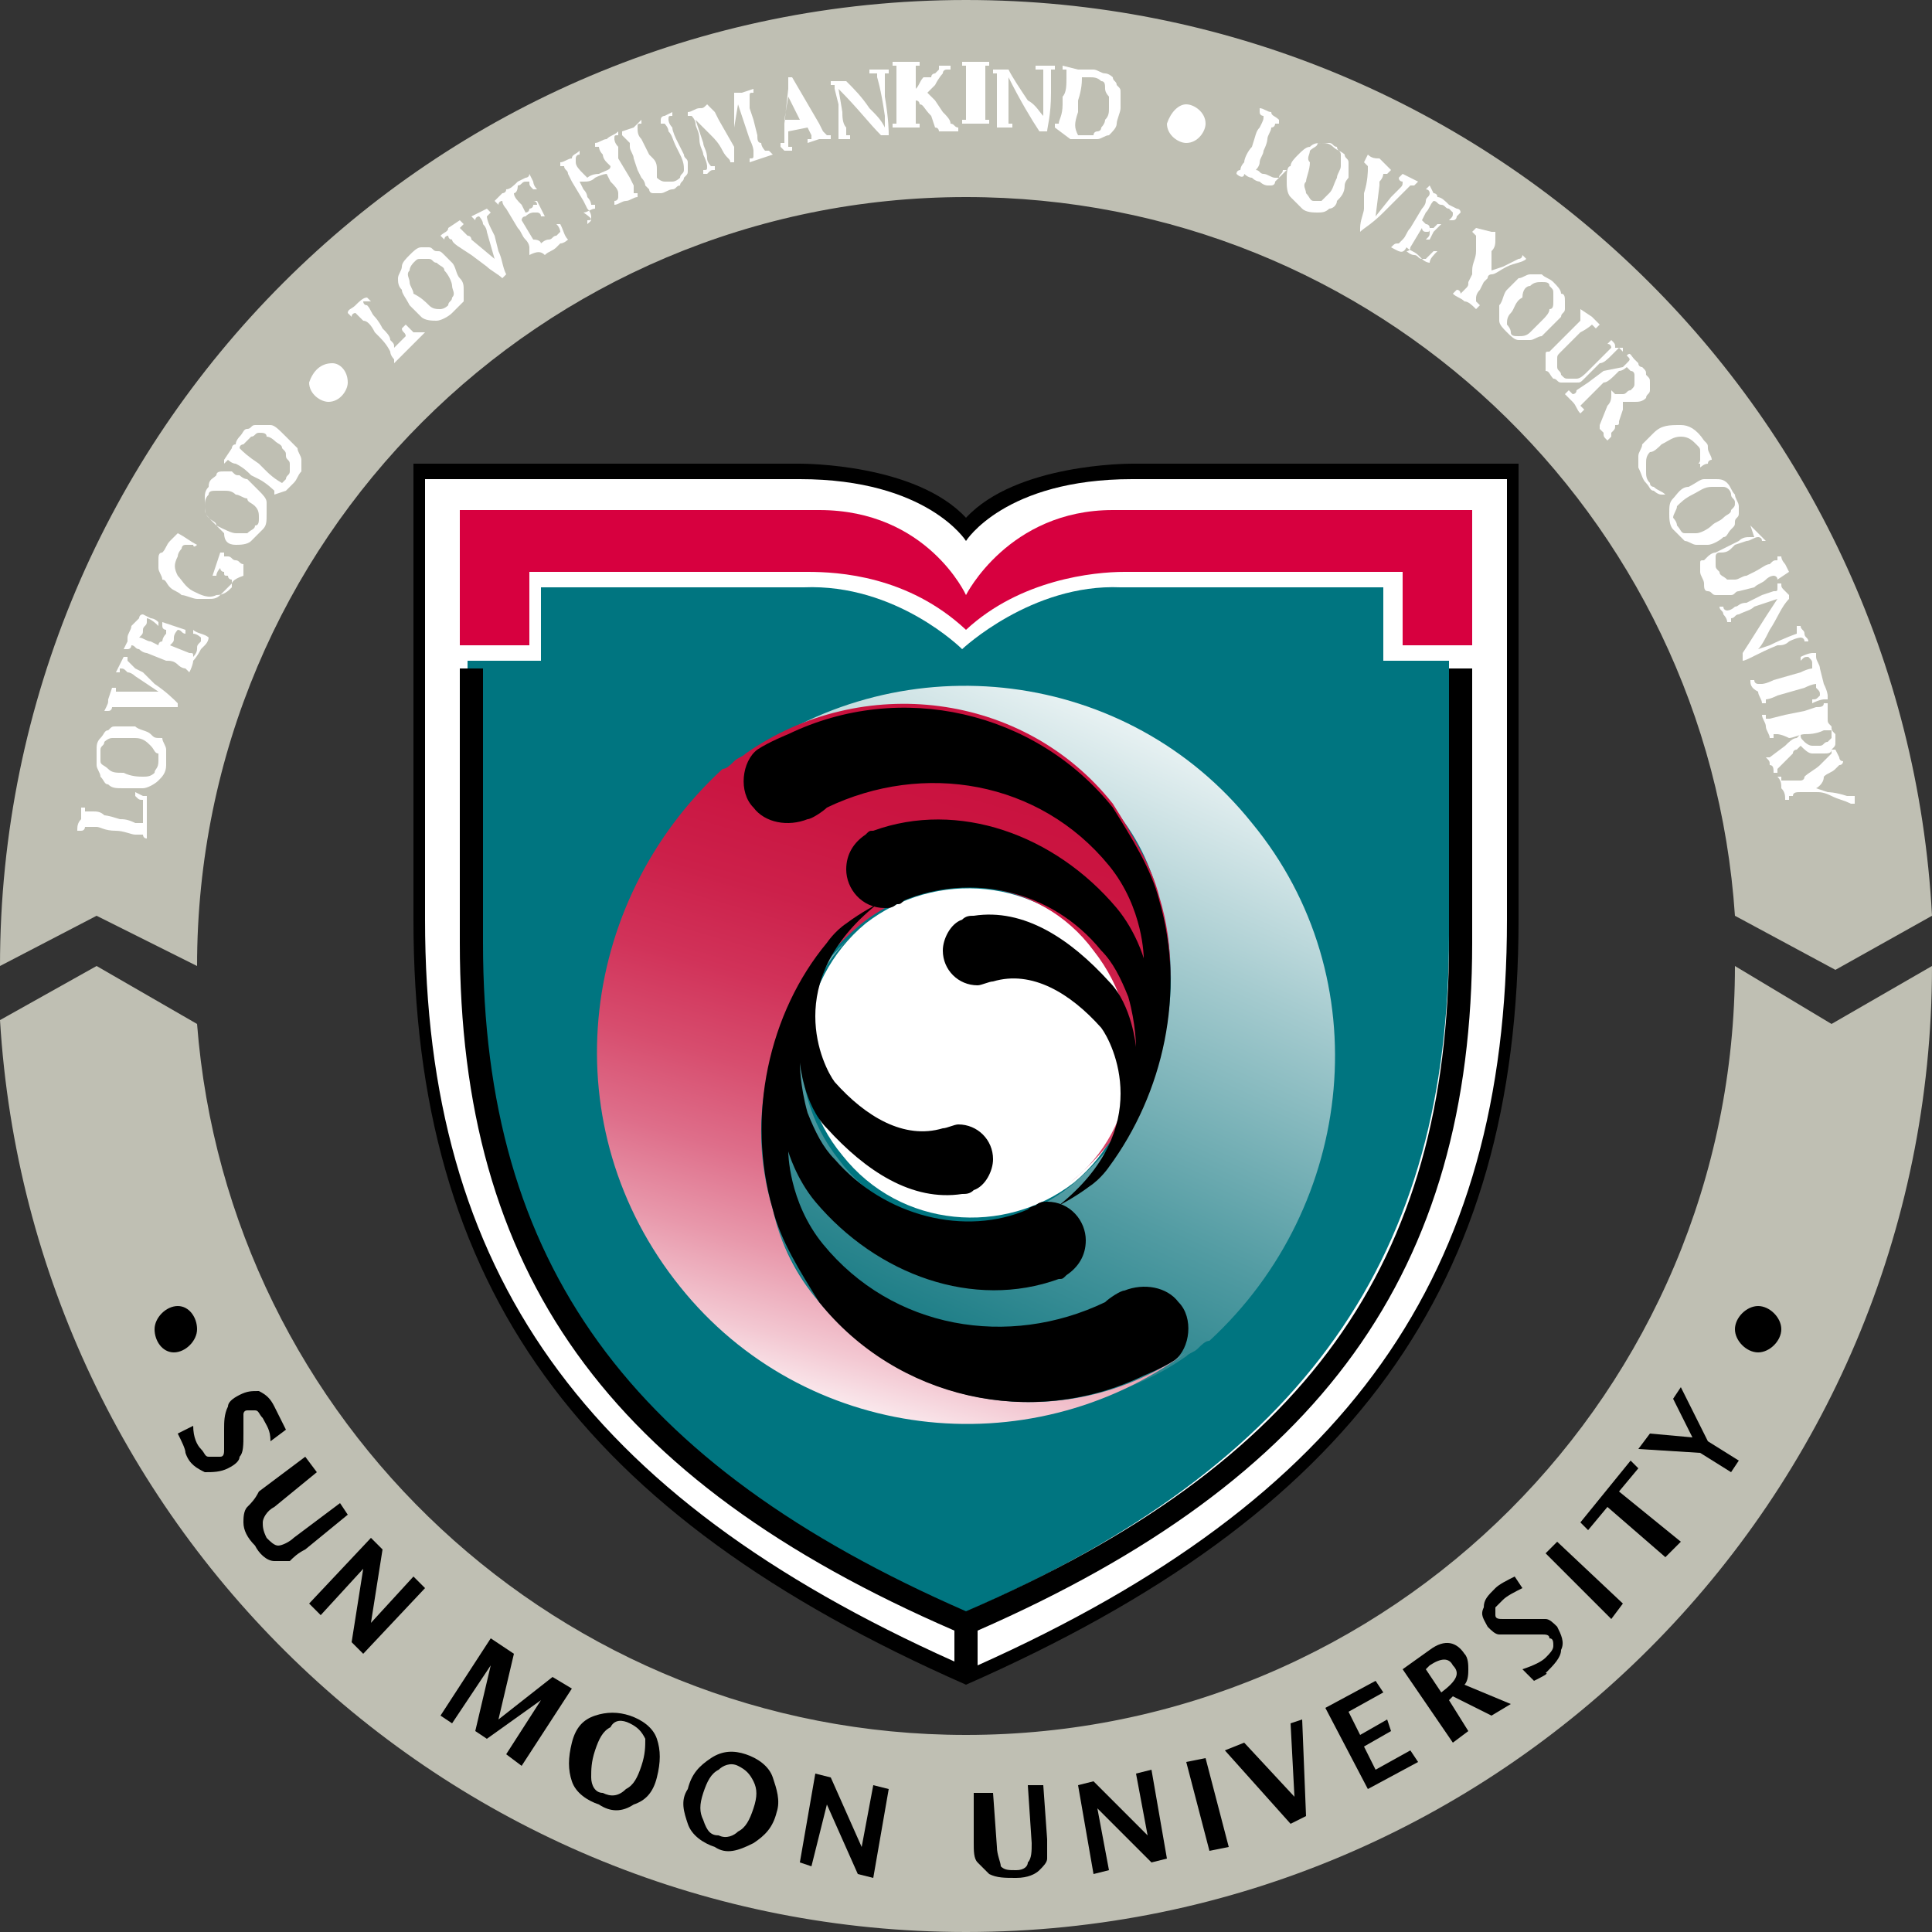
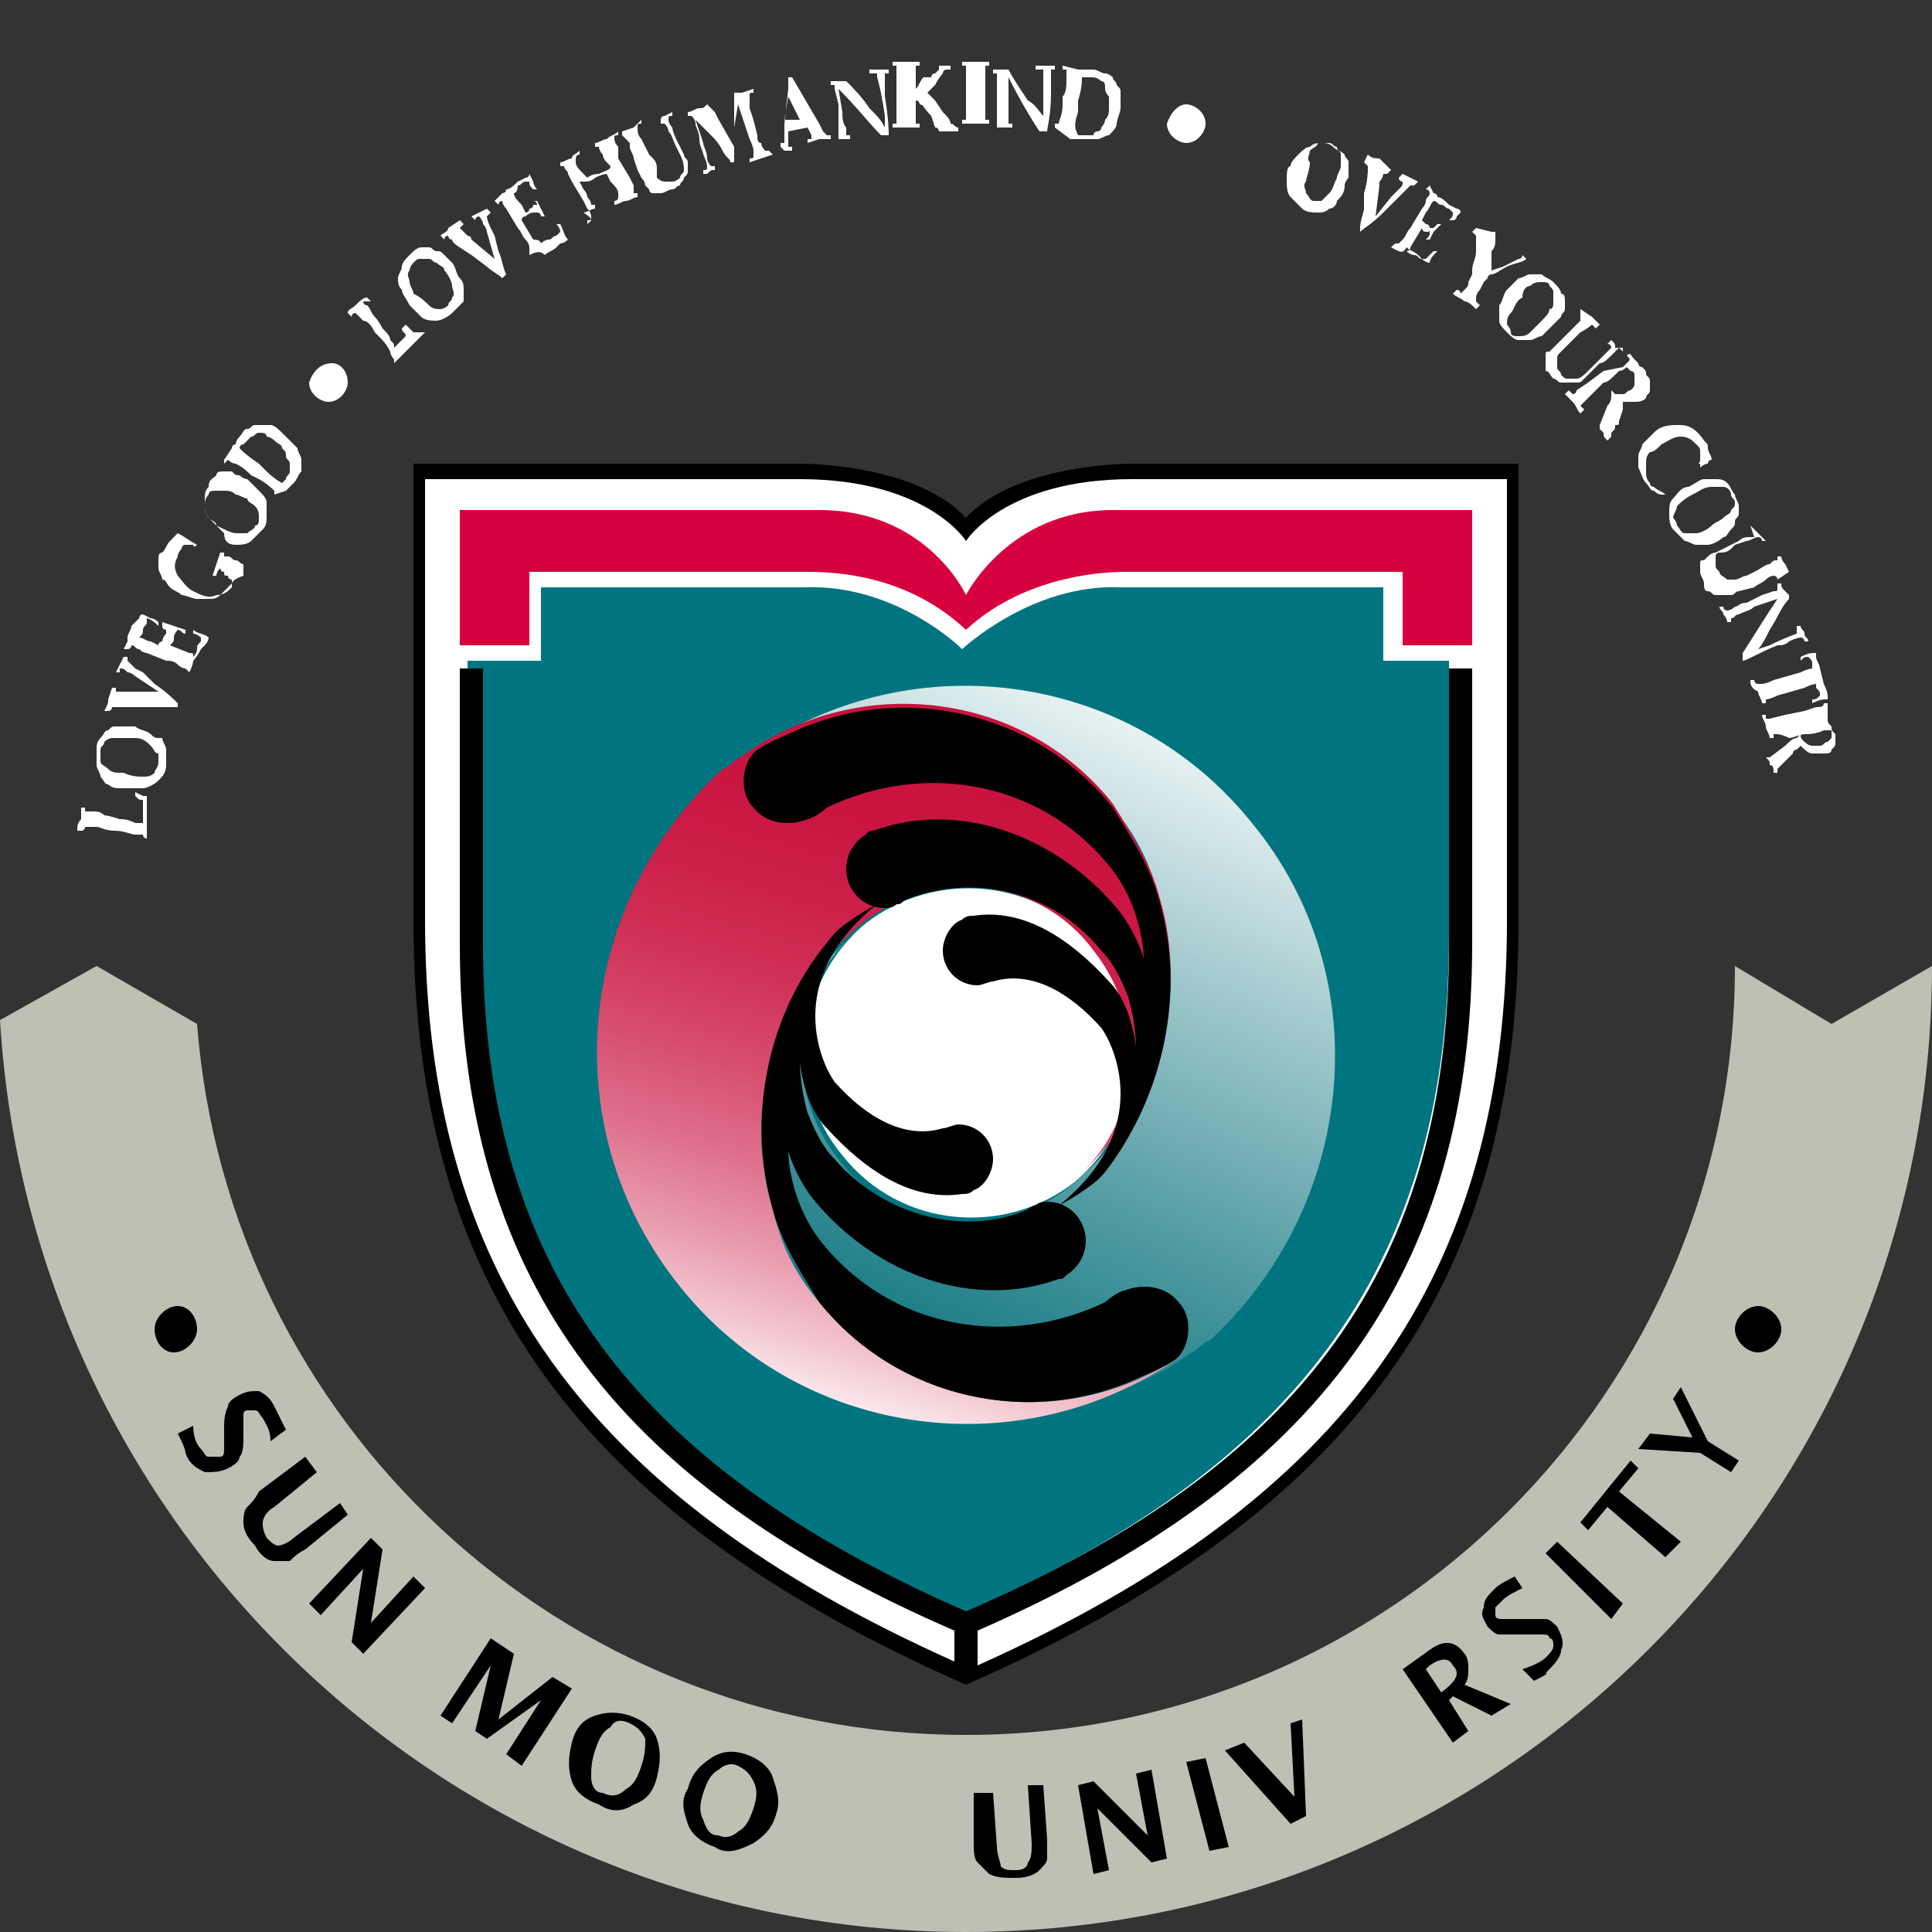
<svg xmlns="http://www.w3.org/2000/svg" version="1.1" id="레이어_1" x="0px" y="0px" viewBox="0 0 50 50" style="enable-background:new 0 0 50 50;" xml:space="preserve">
  <rect x="0" y="0" width="50" height="50" fill="#333333" stroke="none" />
  <style type="text/css">
	.st0{fill:#FFFFFF;}
	.st1{fill:#BFBFB3;}
	.st2{fill:#007580;}
	.st3{fill:#D7003F;}
	.st4{fill:url(#SVGID_1_);}
	.st5{fill:url(#SVGID_00000005245130526724477650000000372918848005984138_);}
</style>
  <g>
    <path class="st0" d="M25,43.4C15,39,10.8,33.2,10.8,23.8V12.1h9.9c0.1,0,2.9,0,4.2,1.3l0.1,0.1l0,0l0,0l0.1-0.1   c1.3-1.3,4.1-1.3,4.2-1.3h9.9v11.6C39.2,33.2,34.9,39,25,43.4z" />
    <g>
      <path class="st1" d="M50,25c0,13.8-11.2,25-25,25C11.7,50,0.8,39.6,0,26.4L2.5,25l2.6,1.5C5.9,36.8,14.5,44.9,25,44.9    c11,0,19.9-8.9,19.9-19.9c0,0,0,0,0,0l2.5,1.5L50,25z" />
-       <path class="st1" d="M50,23.7C49.3,10.5,38.4,0,25,0C11.2,0,0,11.2,0,25l2.5-1.3L5.1,25C5.1,14,14,5.1,25,5.1    c10.6,0,19.2,8.2,19.9,18.6l2.6,1.4L50,23.7z" />
    </g>
    <g>
      <path class="st0" d="M3.8,21.7L3.8,21.7c-0.1,0-0.1-0.1-0.1-0.1c0,0,0,0,0,0c0,0,0,0,0,0c0,0-0.1,0-0.2,0c-0.1,0-0.3-0.1-0.5-0.1    c-0.3,0-0.4-0.1-0.5-0.1c-0.2,0-0.2,0-0.3,0c0,0,0,0,0,0c0,0,0,0.1-0.1,0.1l-0.1,0c0-0.1,0-0.2,0.1-0.3c0-0.1,0-0.2,0-0.3l0.1,0    c0,0.1,0,0.1,0,0.1c0,0,0,0,0,0c0,0,0.1,0,0.2,0c0.1,0,0.2,0,0.3,0.1c0,0,0.1,0,0.4,0.1c0.1,0,0.2,0,0.4,0.1c0.1,0,0.2,0,0.2,0    c0-0.1,0-0.2,0-0.2c0-0.1,0-0.2,0-0.3c0,0,0,0,0-0.1c0,0,0,0,0,0c-0.1,0-0.1,0-0.2-0.1l0-0.1c0,0,0,0,0,0l0.2,0.1    c0.1,0,0.1,0,0.1,0c0,0,0,0,0,0.1c0,0,0,0.1,0,0.2c0,0,0,0.1,0,0.2c0,0.1,0,0.2,0,0.2C3.8,21.5,3.8,21.6,3.8,21.7z" />
      <path class="st0" d="M2.8,19.9c-0.1-0.1-0.2-0.1-0.2-0.2c0-0.1,0-0.2,0-0.3c0-0.1,0.1-0.1,0.1-0.2c0,0,0.1-0.1,0.2-0.1    c0.1,0,0.2,0,0.3,0c0.1,0,0.2,0,0.3,0c0.2,0,0.3,0.1,0.4,0.2C4,19.4,4,19.5,4.1,19.5c0,0.1,0,0.2,0,0.2C4.1,19.9,4,19.9,4,20    c-0.1,0.1-0.2,0.1-0.3,0.1c-0.1,0-0.3,0-0.5-0.1C3,20,2.9,20,2.8,19.9z M3.7,20.4c0.1,0,0.3-0.1,0.4-0.2c0.1-0.1,0.2-0.2,0.2-0.4    c0-0.1,0-0.3,0-0.4c0-0.1-0.1-0.2-0.1-0.3C4,19.1,4,19.1,3.9,19c-0.1-0.1-0.3-0.1-0.4-0.2c-0.1,0-0.2,0-0.3,0c-0.1,0-0.2,0-0.2,0    c-0.1,0-0.1,0-0.2,0.1c-0.1,0-0.1,0.1-0.2,0.2c-0.1,0.1-0.1,0.2-0.1,0.3c0,0.1,0,0.2,0,0.4c0,0.1,0.1,0.2,0.1,0.3    c0.1,0.1,0.1,0.2,0.2,0.2c0.1,0.1,0.2,0.1,0.4,0.1C3.4,20.4,3.5,20.4,3.7,20.4z" />
      <path class="st0" d="M4.6,18.3c-0.2,0-0.4,0-0.5,0l-0.5,0c-0.4,0-0.6,0-0.6,0c-0.1,0-0.1,0-0.1,0c0,0,0,0.1-0.1,0.1l-0.1,0    c0.1-0.2,0.1-0.2,0.1-0.3l0.1-0.3l0.1,0c0,0.1,0,0.1,0,0.1c0,0,0,0,0,0c0,0,0,0,0,0c0,0,0.1,0,0.2,0c0.1,0,0.1,0,0.1,0    c0,0,0,0,0,0l0.8,0l-0.6-0.4c0,0-0.1-0.1-0.2-0.1c-0.1-0.1-0.1-0.1-0.2-0.1c0,0,0,0,0,0c0,0,0,0,0,0c0,0,0,0,0,0c0,0,0,0,0,0    c0,0,0,0.1,0,0.1l-0.1,0l0.1-0.2L3.2,17l0.1,0c0,0.1,0,0.1,0,0.1c0,0,0.1,0.1,0.2,0.2l0.2,0.1L4,17.7c0.3,0.2,0.5,0.4,0.6,0.5    L4.6,18.3z" />
      <path class="st0" d="M4.9,17.4L4.9,17.4c-0.1-0.1-0.1-0.1-0.1-0.1c0,0-0.1,0-0.2-0.1c-0.1-0.1-0.2-0.1-0.3-0.1l-0.5-0.2    c0,0-0.1,0-0.2-0.1c-0.1,0-0.1-0.1-0.2-0.1c0,0,0,0,0,0c0,0,0,0.1-0.1,0.1l-0.1,0l0.1-0.2c0,0,0-0.1,0-0.1c0-0.1,0.1-0.2,0.1-0.3    L3.6,16c0,0,0-0.1,0.1-0.1c0,0,0,0,0,0h0l0.2,0.1c0,0,0.1,0,0.2,0.1l0,0.1C3.9,16,3.8,16,3.8,16c0,0,0,0,0,0c0,0,0,0,0,0.1    c0,0.1-0.1,0.1-0.1,0.2c0,0.1,0,0.1-0.1,0.2c0.1,0,0.2,0.1,0.3,0.1l0.2,0.1c0,0,0-0.1,0.1-0.1c0,0,0-0.1,0.1-0.2c0,0,0-0.1,0-0.1    c0,0,0,0,0,0c0,0-0.1,0-0.1-0.1l0-0.1l0.3,0.1l0.3,0.1l0,0.1c-0.1,0-0.1-0.1-0.2-0.1c0,0,0,0,0,0c0,0-0.1,0.1-0.1,0.2    c0,0.1,0,0.1-0.1,0.2l0.5,0.2c0.1,0,0.1,0,0.1,0.1c0,0,0.1-0.1,0.1-0.2c0-0.1,0-0.1,0.1-0.2c0-0.1,0-0.1,0-0.1c0,0,0,0,0,0    c0,0-0.1-0.1-0.2-0.1l0-0.1c0.1,0.1,0.3,0.1,0.4,0.2l0,0c0,0,0,0.1-0.1,0.2l-0.1,0.1C5.1,17,5,17.1,5,17.1C5,17.1,5,17.2,4.9,17.4    z" />
      <path class="st0" d="M5.1,14.1L5.1,14.1c-0.1,0.1-0.1,0-0.1,0c0,0-0.1,0-0.1,0c0,0-0.1,0-0.1,0c-0.1,0-0.1,0.1-0.1,0.1    c0,0-0.1,0.1-0.1,0.2c-0.1,0.2-0.1,0.3,0,0.5c0.1,0.1,0.2,0.3,0.4,0.4c0.2,0.1,0.4,0.2,0.6,0.1c0.2,0,0.3-0.1,0.4-0.2    c0,0,0-0.1,0-0.1c0,0,0-0.1,0-0.1c0,0-0.1,0-0.1-0.1c-0.1,0-0.1,0-0.1-0.1c-0.1,0-0.1-0.1-0.1-0.1c0,0,0,0,0,0    c0,0-0.1,0.1-0.1,0.2l-0.1,0l0.1-0.3l0.1-0.3l0.1,0c0,0,0,0.1,0,0.1c0,0,0,0,0.1,0c0.1,0,0.1,0.1,0.2,0.1c0.1,0,0.1,0.1,0.2,0.1    c0,0.1,0,0.3,0,0.3C6,15,6,15.1,6,15.1c-0.1,0.1-0.2,0.2-0.3,0.3c-0.1,0.1-0.2,0.1-0.3,0.1c-0.1,0-0.2,0-0.3,0    c-0.1,0-0.3-0.1-0.4-0.1c-0.1-0.1-0.2-0.1-0.3-0.2c-0.1-0.1-0.1-0.2-0.2-0.2c0-0.1-0.1-0.2-0.1-0.3c0-0.1,0-0.2,0-0.2    c0-0.1,0-0.2,0.1-0.2c0.1-0.1,0.1-0.2,0.2-0.3c0.1-0.1,0.1-0.1,0.2-0.2l0,0C4.8,13.9,4.9,14,5.1,14.1z" />
      <path class="st0" d="M5.4,13.4c-0.1-0.1-0.1-0.2-0.1-0.3c0-0.1,0-0.2,0.1-0.3c0-0.1,0.1-0.1,0.2-0.1c0.1,0,0.1,0,0.2,0    c0.1,0,0.2,0,0.3,0.1c0.1,0,0.2,0.1,0.3,0.1C6.4,13,6.5,13,6.6,13.1c0.1,0.1,0.1,0.2,0.1,0.3c0,0.1,0,0.2-0.1,0.2    c0,0.1-0.1,0.1-0.2,0.2c-0.1,0-0.2,0-0.3,0c-0.1,0-0.3-0.1-0.5-0.2C5.6,13.5,5.5,13.5,5.4,13.4z M6.1,14.1c0.1,0,0.3,0,0.4-0.1    c0.1-0.1,0.2-0.2,0.3-0.3c0.1-0.1,0.1-0.2,0.1-0.4c0-0.1,0-0.2,0-0.3c0-0.1-0.1-0.2-0.2-0.3c-0.1-0.1-0.2-0.2-0.3-0.3    c-0.1,0-0.2-0.1-0.2-0.1c-0.1,0-0.1,0-0.2-0.1c-0.1,0-0.1,0-0.2,0c-0.1,0-0.2,0-0.2,0.1c-0.1,0.1-0.2,0.1-0.2,0.3    c-0.1,0.1-0.1,0.2-0.1,0.3c0,0.1,0,0.2,0,0.3c0,0.1,0.1,0.2,0.2,0.3c0.1,0.1,0.2,0.2,0.3,0.3C5.8,14,5.9,14.1,6.1,14.1z" />
      <path class="st0" d="M6.9,12.2L6.7,12c-0.3-0.2-0.4-0.3-0.5-0.4c0-0.1,0.1-0.1,0.1-0.1c0.1-0.1,0.2-0.2,0.2-0.2    c0.1,0,0.1-0.1,0.2-0.1c0.1,0,0.2,0,0.2,0.1c0.1,0,0.2,0.1,0.2,0.1c0.1,0.1,0.2,0.1,0.2,0.2c0.1,0.1,0.1,0.1,0.1,0.2    c0,0.1,0.1,0.1,0.1,0.2c0,0.1,0,0.1,0,0.2c0,0.1-0.1,0.1-0.1,0.2c0,0-0.1,0.1-0.1,0.1C7.3,12.5,7.1,12.4,6.9,12.2z M7.4,12.7    l0.2-0.2c0.1-0.1,0.1-0.2,0.2-0.3c0-0.1,0-0.2,0-0.3c0-0.1-0.1-0.2-0.1-0.3c-0.1-0.1-0.2-0.2-0.3-0.3C7.2,11.1,7.1,11,7,11    c-0.1,0-0.1,0-0.2,0c-0.1,0-0.1,0-0.2,0c-0.1,0-0.1,0.1-0.2,0.1c-0.1,0-0.1,0.1-0.2,0.2c0,0-0.1,0.1-0.1,0.2C6,11.5,6,11.6,6,11.6    l-0.2,0.3L5.8,12c0.1-0.1,0.1-0.1,0.1-0.1c0,0,0,0,0,0c0,0,0,0,0,0c0,0,0.1,0.1,0.2,0.1c0.2,0.1,0.3,0.2,0.4,0.3l0.2,0.1    c0.2,0.1,0.4,0.3,0.4,0.3c0,0,0,0.1,0,0.1c0,0,0,0,0,0l0,0L7.4,12.7z" />
      <path class="st0" d="M10.2,9.4L10.2,9.4c0-0.1,0-0.1,0-0.1c0,0,0,0,0,0c0,0,0,0,0,0c0,0-0.1-0.1-0.1-0.2C10,8.9,9.9,8.8,9.7,8.6    C9.6,8.4,9.5,8.3,9.4,8.3C9.3,8.2,9.2,8.1,9.2,8.1c0,0,0,0,0,0c0,0-0.1,0-0.1,0.1L9,8.1C9,8,9.1,8,9.2,7.9    c0.1-0.1,0.2-0.2,0.3-0.2l0.1,0.1C9.5,7.8,9.4,7.8,9.4,7.8c0,0,0,0,0,0c0,0,0,0.1,0.1,0.1c0.1,0.1,0.1,0.2,0.2,0.3    c0,0,0.1,0.1,0.2,0.3c0.1,0.1,0.2,0.2,0.2,0.3c0.1,0.1,0.1,0.1,0.1,0.2c0.1-0.1,0.1-0.1,0.1-0.1c0.1-0.1,0.1-0.1,0.2-0.2    c0,0,0,0,0,0c0,0,0,0,0,0c0-0.1-0.1-0.1-0.1-0.2l0.1-0.1c0,0,0,0,0,0l0.2,0.2C10.9,8.6,11,8.6,11,8.6c0,0,0,0,0,0    c0,0-0.1,0.1-0.1,0.1c0,0-0.1,0.1-0.2,0.2c-0.1,0.1-0.1,0.1-0.2,0.2C10.4,9.2,10.3,9.3,10.2,9.4z" />
      <path class="st0" d="M10.6,7.3c0-0.1-0.1-0.2,0-0.3c0-0.1,0.1-0.2,0.1-0.2c0.1-0.1,0.1-0.1,0.2-0.1c0.1,0,0.1,0,0.2,0    c0.1,0,0.1,0.1,0.2,0.1c0.1,0.1,0.2,0.1,0.2,0.2c0.1,0.1,0.2,0.3,0.2,0.4c0,0.1,0.1,0.2,0,0.3c0,0.1-0.1,0.1-0.1,0.2    c-0.1,0.1-0.2,0.1-0.2,0.1c-0.1,0-0.2,0-0.3-0.1c-0.1-0.1-0.2-0.2-0.4-0.3C10.7,7.5,10.6,7.4,10.6,7.3z M10.9,8.2    c0.1,0.1,0.3,0.1,0.4,0.1c0.1,0,0.3-0.1,0.4-0.2C11.8,8,11.9,7.9,12,7.8C12,7.7,12,7.6,12,7.5c0-0.1,0-0.2-0.1-0.3    c-0.1-0.1-0.1-0.3-0.2-0.4c-0.1-0.1-0.1-0.1-0.2-0.2c-0.1-0.1-0.1-0.1-0.2-0.1c-0.1,0-0.1-0.1-0.2-0.1c-0.1,0-0.2,0-0.2,0    c-0.1,0-0.2,0.1-0.3,0.2c-0.1,0.1-0.2,0.2-0.2,0.3c0,0.1-0.1,0.2-0.1,0.3c0,0.1,0,0.2,0.1,0.3c0,0.1,0.1,0.2,0.2,0.4    C10.7,8,10.8,8.1,10.9,8.2z" />
      <path class="st0" d="M13,7.2c-0.1-0.1-0.3-0.2-0.4-0.3l-0.4-0.3c-0.3-0.2-0.5-0.3-0.5-0.4c-0.1,0-0.1-0.1-0.1-0.1    c0,0-0.1,0-0.1,0.1l-0.1-0.1c0.1-0.1,0.2-0.1,0.2-0.2l0.3-0.2L12,5.8c0,0-0.1,0.1-0.1,0.1c0,0,0,0,0,0c0,0,0,0,0,0    c0,0,0.1,0.1,0.2,0.2c0.1,0,0.1,0.1,0.1,0.1c0,0,0,0,0,0l0.6,0.5L12.6,6c0,0,0-0.1-0.1-0.2c0-0.1-0.1-0.2-0.1-0.2c0,0,0,0,0,0    c0,0,0,0,0,0c0,0,0,0,0,0c0,0,0,0,0,0c0,0-0.1,0-0.1,0.1l-0.1-0.1l0.2-0.1l0.2-0.1l0.1,0.1c0,0-0.1,0.1-0.1,0.1c0,0,0,0.1,0.1,0.3    l0.1,0.2l0.1,0.4C13,6.7,13,6.9,13.1,7.1L13,7.2z" />
      <path class="st0" d="M13.7,6.6L13.7,6.6c0-0.1,0-0.1,0-0.2c0,0,0-0.1-0.1-0.2c-0.1-0.1-0.1-0.2-0.2-0.3l-0.3-0.5    c0,0-0.1-0.1-0.1-0.2C13,5.3,13,5.2,13,5.2c0,0,0,0,0,0c0,0-0.1,0-0.1,0.1l-0.1-0.1L13,5c0,0,0.1,0,0.1-0.1c0.1,0,0.2-0.1,0.3-0.2    l0.2-0.1c0,0,0.1,0,0.1-0.1c0,0,0,0,0,0l0,0l0.1,0.2c0,0,0,0.1,0.1,0.2l-0.1,0c-0.1-0.1-0.1-0.1-0.1-0.2c0,0,0,0,0,0    c0,0,0,0-0.1,0c-0.1,0-0.1,0.1-0.2,0.1C13.4,5,13.3,5,13.3,5c0,0.1,0.1,0.2,0.2,0.3l0.1,0.2c0,0,0.1,0,0.1-0.1c0,0,0.1,0,0.1-0.1    c0,0,0,0,0.1,0c0,0,0,0,0,0c0,0,0-0.1-0.1-0.1l0.1,0L14,5.4l0.1,0.2l-0.1,0c0-0.1-0.1-0.1-0.1-0.1c0,0,0,0-0.1,0    c0,0-0.1,0-0.2,0.1c-0.1,0-0.1,0.1-0.1,0.1l0.3,0.5C14,6.2,14,6.3,14,6.3c0,0,0.1-0.1,0.2-0.1c0.1,0,0.1-0.1,0.2-0.1    c0,0,0.1-0.1,0.1-0.1c0,0,0,0,0,0c0,0,0-0.1-0.1-0.2l0.1,0c0.1,0.2,0.1,0.3,0.2,0.4l0,0c0,0-0.1,0.1-0.2,0.1l-0.1,0.1    c-0.1,0.1-0.2,0.1-0.3,0.2C14,6.5,13.9,6.5,13.7,6.6z" />
      <path class="st0" d="M15.2,5.8l0-0.1c0.1,0,0.1,0,0.1-0.1c0,0,0,0,0,0c0,0,0,0,0,0c0,0,0-0.1-0.1-0.2l-0.1-0.2l-0.3-0.5l-0.1-0.2    c0-0.1-0.1-0.1-0.1-0.2c0,0,0,0,0,0c0,0,0,0,0,0c0,0-0.1,0-0.1,0l0-0.1c0.1,0,0.2-0.1,0.3-0.1C14.8,4,14.9,4,15,3.9l0,0.1    c-0.1,0-0.1,0.1-0.1,0.1c0,0,0,0,0,0c0,0,0,0,0,0.1c0,0.1,0.1,0.2,0.2,0.3l0.1,0.1c0,0,0.1-0.1,0.3-0.1c0.2-0.1,0.3-0.1,0.3-0.2    l-0.1-0.1c-0.1-0.1-0.1-0.2-0.1-0.2c-0.1-0.1-0.1-0.2-0.1-0.2c0,0,0,0,0,0c0,0,0,0,0,0c0,0-0.1,0-0.1,0l0-0.1    c0.1,0,0.2-0.1,0.3-0.1c0.1-0.1,0.2-0.1,0.3-0.2l0,0.1c-0.1,0-0.1,0-0.1,0.1c0,0,0,0,0,0c0,0,0,0,0,0c0,0,0,0.1,0.1,0.2L16,4.1    l0.3,0.5l0.1,0.2C16.4,5,16.4,5,16.4,5c0,0,0,0,0,0c0,0,0,0,0,0c0,0,0.1,0,0.1,0l0,0.1c-0.1,0-0.2,0.1-0.3,0.1    c-0.1,0-0.2,0.1-0.3,0.1l0-0.1c0.1,0,0.1-0.1,0.1-0.1c0,0,0,0,0,0c0,0,0,0,0-0.1c0-0.1-0.1-0.2-0.2-0.3l-0.1-0.2    c0,0-0.1,0-0.3,0.1c-0.1,0.1-0.2,0.1-0.3,0.1c0,0,0,0-0.1,0l0.1,0.2c0.1,0.1,0.1,0.2,0.1,0.2c0.1,0.1,0.1,0.2,0.1,0.2c0,0,0,0,0,0    c0,0,0,0,0,0c0,0,0.1,0,0.1,0l0,0.1c-0.1,0-0.2,0.1-0.3,0.1C15.4,5.7,15.3,5.7,15.2,5.8z" />
      <path class="st0" d="M16.1,3.5l0-0.1l0.3-0.1l0.1-0.1l0.1-0.1l0,0l0,0.1c-0.1,0-0.1,0-0.1,0.1c0,0,0,0,0,0c0,0.1,0,0.2,0.1,0.3    L16.8,4l0.1,0.1c0.1,0.1,0.1,0.2,0.1,0.3C17,4.5,17,4.6,17,4.6c0,0,0.1,0.1,0.2,0.1c0.1,0,0.1,0,0.2,0c0.1,0,0.2-0.1,0.2-0.1    c0-0.1,0.1-0.1,0.1-0.2c0-0.1,0-0.2-0.1-0.4l-0.1-0.2c-0.1-0.2-0.1-0.3-0.2-0.4c0-0.1-0.1-0.2-0.1-0.2c0,0,0,0,0,0    c0,0-0.1,0-0.1,0l0-0.1C17.1,3,17.2,3,17.2,3c0,0,0,0,0,0l0.2-0.1l0,0.1c-0.1,0-0.1,0-0.1,0.1c0,0,0,0,0,0c0,0,0,0.1,0.1,0.2    c0,0.1,0.1,0.3,0.1,0.3L17.7,4c0,0.1,0.1,0.1,0.1,0.2c0,0.1,0,0.1,0,0.2c0,0.1,0,0.1-0.1,0.2c0,0.1-0.1,0.1-0.1,0.2    c-0.1,0-0.1,0.1-0.2,0.1c-0.1,0-0.2,0.1-0.3,0.1c-0.1,0-0.1,0-0.2,0c-0.1,0-0.1-0.1-0.1-0.1c0,0-0.1-0.1-0.1-0.1    c0,0,0-0.1-0.1-0.2l-0.1-0.2l-0.1-0.3c0-0.1-0.1-0.2-0.1-0.3c0,0,0-0.1,0-0.1c0,0,0,0,0,0L16.1,3.5z" />
      <path class="st0" d="M18.2,4.5l0-0.1c0.1,0,0.1,0,0.1-0.1c0,0,0,0,0,0c0,0,0,0,0,0c0,0,0-0.1-0.1-0.3c0-0.1-0.1-0.2-0.1-0.4    c0-0.2-0.1-0.3-0.1-0.4c0-0.1-0.1-0.2-0.1-0.2c0,0,0,0,0,0c0,0,0,0,0,0c0,0-0.1,0-0.1,0l0-0.1c0.1,0,0.2-0.1,0.3-0.1    c0.1,0,0.1,0,0.2-0.1l0.2,0.2l0.1,0.2L19,3.8c0-0.2,0-0.3,0-0.4L19,3c0-0.2,0-0.3,0-0.4c0,0,0-0.1,0-0.2c0.1,0,0.1,0,0.2,0    l0.3-0.1l0,0.1l0,0c-0.1,0-0.1,0-0.1,0.1c0,0,0,0.1,0,0.1c0,0.1,0,0.1,0,0.2l0.1,0.3l0.1,0.4c0,0.1,0,0.2,0.1,0.2    c0,0.1,0.1,0.2,0.1,0.2c0,0,0,0,0,0c0,0,0,0,0,0c0,0,0.1,0,0.1,0L20,4l-0.3,0.1l-0.3,0.1l0-0.1c0.1,0,0.1,0,0.1-0.1c0,0,0,0,0-0.1    c0,0,0-0.1-0.1-0.3l-0.3-0.9l-0.1,0.6l0,0.3c0,0.1,0,0.2,0,0.4c0,0.1,0,0.2,0,0.2l-0.1,0c0-0.1-0.1-0.1-0.2-0.3    c-0.1-0.2-0.2-0.3-0.3-0.4L18,3.1l0.2,0.6c0,0.1,0.1,0.2,0.1,0.4c0,0.1,0.1,0.2,0.1,0.2c0,0,0,0,0,0c0,0,0,0,0,0c0,0,0.1,0,0.1,0    l0,0.1c-0.1,0-0.1,0-0.2,0.1C18.3,4.5,18.2,4.5,18.2,4.5z" />
      <path class="st0" d="M20.4,2.5l0.3,0.6c-0.1,0-0.1,0-0.2,0c-0.1,0-0.1,0-0.2,0L20.4,2.5z M20.3,3.9l0.2,0l0-0.1    c-0.1,0-0.1,0-0.1,0c0,0,0,0,0,0c0,0,0-0.1,0-0.2l0-0.2l0.5-0.1L21,3.5c0,0,0,0.1,0,0.1c0,0,0,0,0,0c0,0-0.1,0-0.1,0l0,0.1    l0.3-0.1l0.3,0l0-0.1c0,0,0,0,0,0c0,0-0.1,0-0.1,0c0,0,0,0,0,0c0,0,0,0,0,0l-0.1-0.1l-0.1-0.2l-0.7-1.2l-0.1,0l0,0.3l-0.1,0.9    c0,0.2,0,0.3,0,0.3c0,0.1,0,0.2,0,0.2c0,0,0,0,0,0c0,0,0,0,0,0c0,0,0,0-0.1,0l0,0.1L20.3,3.9z" />
      <path class="st0" d="M21.6,3.6c0.1,0,0.1,0,0.1,0c0,0,0,0,0,0c0,0,0,0,0,0c0,0,0-0.1,0-0.2c0-0.1,0-0.2,0-0.3l0-0.4l-0.1-0.4    c0-0.1,0-0.1,0-0.1c0,0,0,0,0,0c0,0,0,0,0,0c0,0-0.1,0-0.1,0l0-0.1c0.1,0,0.1,0,0.2,0l0.1,0l0.1,0c0.2,0.2,0.4,0.4,0.6,0.7    c0.2,0.2,0.3,0.3,0.4,0.5l0-0.3C22.8,2.3,22.7,2,22.7,2c0,0,0,0,0-0.1c0,0-0.1,0-0.2,0l0-0.1c0.1,0,0.2,0,0.2,0c0.1,0,0.2,0,0.3,0    l0,0.1c-0.1,0-0.1,0-0.1,0c0,0,0,0,0,0c0,0,0,0.1,0,0.3c0,0.1,0,0.3,0,0.3C23,3.1,23,3.4,23,3.5l0,0c-0.1,0-0.1,0-0.2,0    c-0.3-0.3-0.6-0.7-1.1-1.2l0.1,0.6c0,0.1,0,0.3,0.1,0.4c0,0.1,0,0.2,0,0.2c0,0,0,0,0,0c0,0,0,0,0,0c0,0,0.1,0,0.1,0c0,0,0,0,0,0    l0,0.1c-0.1,0-0.2,0-0.2,0c-0.1,0-0.2,0-0.3,0L21.6,3.6z" />
      <path class="st0" d="M24.8,3.3l0,0.1c-0.1,0-0.2,0-0.3,0c-0.1,0-0.1,0-0.2,0c0,0,0-0.1-0.1-0.1L24.1,3c-0.2-0.2-0.2-0.3-0.3-0.3    c0,0,0-0.1-0.1-0.1c0,0,0,0,0,0c0,0,0,0,0,0c0,0,0,0,0,0c0,0,0,0,0,0l0,0.3l0,0.2c0,0.1,0,0.1,0,0.1c0,0,0,0,0,0c0,0,0.1,0,0.1,0    l0,0.1c-0.1,0-0.2,0-0.4,0c-0.1,0-0.2,0-0.3,0l0-0.1c0.1,0,0.1,0,0.1,0c0,0,0,0,0,0c0,0,0,0,0,0c0,0,0,0,0-0.1c0-0.1,0-0.2,0-0.3    l0-0.5l0-0.4c0-0.1,0-0.2,0-0.2c0,0,0,0,0,0c0,0,0,0,0,0c0,0-0.1,0-0.1,0l0-0.1c0.1,0,0.2,0,0.3,0c0.1,0,0.2,0,0.4,0l0,0.1    c-0.1,0-0.1,0-0.1,0c0,0,0,0,0,0c0,0.1,0,0.2,0,0.3l0,0.3l0,0c0.1-0.1,0.1-0.2,0.2-0.3L24.1,2c0-0.1,0.1-0.1,0.1-0.1l0.1-0.1    c0,0,0-0.1,0-0.1c0.1,0,0.1,0,0.1,0l0.2,0l0,0.1c-0.1,0-0.1,0-0.1,0c0,0-0.1,0-0.1,0.1c0,0-0.1,0.1-0.2,0.3L24,2.4    c0,0,0.1,0.1,0.2,0.2l0.2,0.3c0.1,0.1,0.2,0.2,0.2,0.3C24.7,3.2,24.7,3.3,24.8,3.3C24.7,3.3,24.7,3.3,24.8,3.3z" />
      <path class="st0" d="M25.6,1.6l0,0.1c-0.1,0-0.1,0-0.1,0c0,0,0,0,0,0c0,0,0,0,0,0c0,0,0,0,0,0.1c0,0,0,0.1,0,0.1    c0,0.2,0,0.3,0,0.3l0,0.5l0,0.2c0,0.1,0,0.1,0,0.2c0,0,0,0,0,0c0,0,0,0,0,0c0,0,0.1,0,0.1,0l0,0.1c-0.1,0-0.2,0-0.4,0    c-0.1,0-0.2,0-0.3,0l0-0.1c0.1,0,0.1,0,0.1,0c0,0,0,0,0,0c0,0,0,0,0,0c0,0,0,0,0-0.1c0-0.1,0-0.2,0-0.3l0-0.5c0-0.2,0-0.3,0-0.3    c0-0.1,0-0.2,0-0.2c0,0,0,0,0,0c0,0,0,0,0,0c0,0-0.1,0-0.1,0l0-0.1c0.1,0,0.2,0,0.3,0C25.3,1.6,25.4,1.6,25.6,1.6z" />
      <path class="st0" d="M25.7,3.3c0.1,0,0.1,0,0.1,0c0,0,0,0,0,0c0,0,0,0,0,0c0,0,0-0.1,0-0.2c0-0.1,0-0.2,0-0.3l0-0.4l0-0.4    c0-0.1,0-0.1,0-0.1c0,0,0,0,0,0c0,0,0,0,0,0c0,0-0.1,0-0.1,0l0-0.1c0.1,0,0.1,0,0.2,0l0.1,0l0.1,0c0.1,0.2,0.3,0.5,0.5,0.8    C26.8,2.7,26.9,2.9,27,3l0-0.3c0-0.5,0-0.7,0-0.8c0,0,0-0.1,0-0.1c0,0-0.1,0-0.2,0l0-0.1c0.1,0,0.2,0,0.2,0c0.1,0,0.2,0,0.3,0    l0,0.1c-0.1,0-0.1,0-0.1,0c0,0,0,0,0,0c0,0,0,0.1,0,0.3c0,0.2,0,0.3,0,0.3c0,0.6-0.1,0.9-0.1,1l0,0c-0.1,0-0.1,0-0.2,0    c-0.2-0.3-0.5-0.8-0.8-1.4l0,0.6c0,0.1,0,0.3,0,0.4c0,0.1,0,0.2,0,0.2c0,0,0,0,0,0c0,0,0,0,0,0c0,0,0.1,0,0.1,0c0,0,0,0,0,0l0,0.1    c-0.1,0-0.2,0-0.2,0c-0.1,0-0.2,0-0.3,0L25.7,3.3z" />
      <path class="st0" d="M27.9,2.9l0-0.3C28,2.3,28,2.1,28,2c0.1,0,0.1,0,0.2,0c0.1,0,0.2,0,0.3,0.1c0.1,0,0.1,0.1,0.1,0.2    c0,0.1,0.1,0.2,0.1,0.2c0,0.1,0,0.2,0,0.3c0,0.1,0,0.2-0.1,0.3c0,0.1-0.1,0.2-0.1,0.2c0,0.1-0.1,0.1-0.1,0.1c0,0-0.1,0-0.1,0.1    c-0.1,0-0.2,0-0.2,0c-0.1,0-0.1,0-0.2,0C27.8,3.3,27.8,3.2,27.9,2.9z M27.7,3.6L28,3.6c0.1,0,0.3,0,0.4,0c0.1,0,0.2-0.1,0.3-0.1    c0.1-0.1,0.2-0.2,0.2-0.3C28.9,3.1,29,2.9,29,2.8c0-0.1,0-0.2,0-0.4c0-0.1,0-0.1-0.1-0.2c0-0.1-0.1-0.1-0.1-0.2    c0,0-0.1-0.1-0.2-0.1c-0.1,0-0.2-0.1-0.3-0.1c-0.1,0-0.1,0-0.2,0c-0.1,0-0.2,0-0.2,0l-0.4-0.1l0,0.1c0.1,0,0.1,0,0.1,0    c0,0,0,0,0,0c0,0,0,0,0,0c0,0,0,0.1,0,0.2c0,0.2,0,0.4-0.1,0.5l0,0.2c0,0.3-0.1,0.4-0.1,0.5c0,0-0.1,0-0.1,0c0,0,0,0,0,0l0,0.1    L27.7,3.6z" />
-       <path class="st0" d="M32,4.5L32,4.5c0-0.1,0.1-0.1,0.1-0.1c0,0,0,0,0,0c0,0,0,0,0,0c0,0,0-0.1,0.1-0.2c0-0.1,0.1-0.3,0.2-0.4    c0.1-0.3,0.1-0.4,0.2-0.5c0.1-0.2,0.1-0.2,0.1-0.3c0,0,0,0,0,0c0,0-0.1,0-0.1-0.1l0-0.1c0.1,0,0.2,0.1,0.3,0.1    C32.9,3,33,3,33.1,3.1l0,0.1c-0.1,0-0.1,0-0.1,0c0,0,0,0,0,0c0,0,0,0.1-0.1,0.1c0,0.1-0.1,0.2-0.1,0.3c0,0,0,0.1-0.1,0.3    c0,0.1-0.1,0.2-0.1,0.3c0,0.1-0.1,0.2-0.1,0.2c0.1,0,0.1,0.1,0.2,0.1c0.1,0,0.2,0.1,0.3,0.1c0,0,0,0,0.1,0c0,0,0,0,0,0    c0-0.1,0.1-0.1,0.1-0.2l0.1,0c0,0,0,0,0,0L33,4.7c0,0.1-0.1,0.1-0.1,0.1c0,0,0,0-0.1,0c0,0-0.1,0-0.2-0.1c0,0-0.1,0-0.2-0.1    c-0.1,0-0.2-0.1-0.2-0.1C32.2,4.6,32.1,4.6,32,4.5z" />
      <path class="st0" d="M33.9,3.9c0.1-0.1,0.2-0.1,0.2-0.2c0.1,0,0.2,0,0.3,0c0.1,0,0.1,0.1,0.2,0.1c0,0.1,0.1,0.1,0.1,0.2    c0,0.1,0,0.2,0,0.3c0,0.1-0.1,0.2-0.1,0.3c-0.1,0.2-0.1,0.3-0.2,0.4c-0.1,0.1-0.2,0.2-0.2,0.2c-0.1,0-0.2,0-0.2,0    c-0.1,0-0.1-0.1-0.2-0.2c0-0.1-0.1-0.2,0-0.3c0-0.1,0.1-0.3,0.1-0.5C33.8,4.1,33.9,4,33.9,3.9z M33.3,4.7c0,0.1,0,0.3,0.1,0.4    c0.1,0.1,0.2,0.2,0.3,0.3c0.1,0.1,0.3,0.1,0.4,0.1c0.1,0,0.2,0,0.3-0.1c0.1,0,0.2-0.1,0.2-0.2c0.1-0.1,0.2-0.2,0.2-0.4    c0-0.1,0.1-0.2,0.1-0.2c0-0.1,0-0.2,0-0.2c0-0.1,0-0.1,0-0.2c0-0.1-0.1-0.1-0.1-0.2c-0.1-0.1-0.2-0.1-0.3-0.2    c-0.1-0.1-0.2-0.1-0.3-0.1c-0.1,0-0.2,0-0.3,0.1c-0.1,0-0.2,0.1-0.3,0.2c-0.1,0.1-0.2,0.2-0.2,0.3C33.3,4.3,33.3,4.5,33.3,4.7z" />
      <path class="st0" d="M35.2,5.9c0-0.2,0.1-0.4,0.1-0.5L35.3,5c0.1-0.3,0.1-0.6,0.1-0.6c0-0.1,0-0.1,0-0.1c0,0,0,0-0.1-0.1L35.4,4    c0.1,0.1,0.2,0.1,0.3,0.1L36,4.4l-0.1,0.1c0,0-0.1,0-0.1,0c0,0,0,0,0,0c0,0,0,0,0,0c0,0,0,0.1-0.1,0.2c0,0.1,0,0.1,0,0.1    c0,0,0,0,0,0l-0.1,0.8L36,5.1c0,0,0.1-0.1,0.2-0.2c0.1-0.1,0.1-0.1,0.1-0.2c0,0,0,0,0,0c0,0,0,0,0,0c0,0,0,0,0,0c0,0,0,0,0,0    c0,0-0.1,0-0.1-0.1l0.1-0.1l0.2,0.1l0.2,0.1l-0.1,0.1c-0.1,0-0.1,0-0.1,0c0,0-0.1,0.1-0.2,0.2l-0.2,0.2l-0.3,0.3    c-0.3,0.3-0.5,0.4-0.6,0.5L35.2,5.9z" />
      <path class="st0" d="M36,6.4L36,6.4c0.1-0.1,0.1-0.1,0.2-0.1c0,0,0.1-0.1,0.1-0.1c0.1-0.1,0.1-0.2,0.2-0.3l0.3-0.5    c0,0,0.1-0.1,0.1-0.2c0-0.1,0.1-0.1,0.1-0.2c0,0,0,0,0,0c0,0,0-0.1-0.1-0.1l0.1-0.1L37.1,5c0,0,0.1,0,0.1,0.1    c0.1,0,0.2,0.1,0.3,0.2l0.2,0.1c0,0,0.1,0,0.1,0.1c0,0,0,0,0,0l0,0l-0.1,0.1c0,0,0,0.1-0.1,0.1l-0.1,0c0.1-0.1,0.1-0.1,0.1-0.2    c0,0,0,0,0,0c0,0,0,0-0.1-0.1c-0.1,0-0.1-0.1-0.2-0.1c-0.1,0-0.1-0.1-0.2-0.1c-0.1,0.1-0.1,0.2-0.2,0.3l-0.1,0.2    c0,0,0.1,0.1,0.1,0.1c0,0,0.1,0,0.1,0.1c0,0,0.1,0,0.1,0c0,0,0,0,0,0c0,0,0.1-0.1,0.1-0.1l0.1,0l-0.2,0.2l-0.1,0.2l-0.1,0    c0.1-0.1,0.1-0.1,0.1-0.2c0,0,0,0,0-0.1C37,6,37,6,36.9,6c-0.1,0-0.1-0.1-0.1-0.1l-0.3,0.5c0,0.1-0.1,0.1-0.1,0.1    c0,0,0.1,0.1,0.2,0.1c0.1,0,0.1,0.1,0.2,0.1c0.1,0,0.1,0,0.1,0c0,0,0,0,0,0c0,0,0.1-0.1,0.2-0.2l0.1,0c-0.1,0.1-0.2,0.2-0.2,0.3    l0,0c0,0-0.1,0-0.2-0.1l-0.1-0.1c-0.1-0.1-0.2-0.1-0.3-0.2C36.3,6.6,36.2,6.5,36,6.4z" />
      <path class="st0" d="M38.6,7l0.3-0.1c0,0,0.2-0.1,0.4-0.2c0.1,0,0.1-0.1,0.1-0.1l0.1,0.1l0,0c-0.1,0.1-0.3,0.1-0.5,0.2    c-0.2,0.1-0.3,0.2-0.4,0.2c0,0-0.1,0-0.1,0.1c0,0,0,0-0.1,0.1l-0.1,0.2c-0.1,0.1-0.1,0.2-0.1,0.2c0,0,0,0.1,0,0.1c0,0,0,0,0,0    c0,0,0,0,0.1,0.1l-0.1,0.1c-0.1-0.1-0.2-0.2-0.3-0.2c-0.1-0.1-0.2-0.1-0.3-0.2l0.1-0.1c0.1,0,0.1,0.1,0.1,0.1c0,0,0,0,0,0    c0,0,0,0,0.1-0.1c0.1-0.1,0.1-0.1,0.1-0.2l0.1-0.2c0,0,0-0.1,0-0.1c0-0.2,0.1-0.3,0.1-0.5c0-0.1,0-0.2,0-0.3c0-0.1,0-0.1,0-0.1    c0,0,0,0-0.1-0.1l0.1-0.1L38.6,6c0,0,0.1,0,0.1,0c0,0,0,0.1,0,0.1c0,0,0,0.1,0,0.1c0,0.1,0,0.2-0.1,0.3C38.6,6.8,38.6,7,38.6,7z" />
      <path class="st0" d="M39.6,7.4c0.1-0.1,0.2-0.1,0.3-0.1c0.1,0,0.2,0,0.2,0.1c0.1,0.1,0.1,0.1,0.1,0.2c0,0.1,0,0.1,0,0.2    c0,0.1,0,0.2-0.1,0.2c0,0.1-0.1,0.2-0.2,0.3c-0.1,0.1-0.2,0.2-0.3,0.3c-0.1,0.1-0.2,0.1-0.3,0.1c-0.1,0-0.2,0-0.2-0.1    C39.1,8.5,39,8.4,39,8.4c0-0.1,0-0.2,0.1-0.3c0.1-0.1,0.1-0.3,0.3-0.4C39.4,7.5,39.5,7.4,39.6,7.4z M38.8,7.9c0,0.1,0,0.3,0,0.4    c0,0.1,0.1,0.2,0.2,0.3c0.1,0.1,0.2,0.2,0.3,0.2c0.1,0,0.2,0,0.3,0c0.1,0,0.2-0.1,0.3-0.1c0.1-0.1,0.2-0.2,0.3-0.3    c0.1-0.1,0.1-0.1,0.2-0.2c0-0.1,0.1-0.1,0.1-0.2c0-0.1,0-0.1,0-0.2c0-0.1,0-0.2-0.1-0.2c0-0.1-0.1-0.2-0.2-0.3    c-0.1-0.1-0.2-0.1-0.3-0.2c-0.1,0-0.2,0-0.3,0c-0.1,0-0.2,0.1-0.3,0.1c-0.1,0.1-0.2,0.2-0.3,0.3C38.9,7.6,38.9,7.8,38.8,7.9z" />
      <path class="st0" d="M40.9,8L40.9,8l0.3,0.2l0.1,0.1l0.1,0.1l0,0l-0.1,0.1c-0.1-0.1-0.1-0.1-0.1-0.1c0,0,0,0,0,0    c0,0-0.1,0.1-0.3,0.2l-0.2,0.2l-0.1,0.1c-0.1,0.1-0.2,0.2-0.2,0.2c-0.1,0.1-0.1,0.1-0.1,0.2c0,0.1,0,0.1,0,0.2    c0,0.1,0.1,0.1,0.1,0.2c0.1,0.1,0.1,0.1,0.2,0.1c0.1,0,0.1,0,0.2,0c0.1,0,0.2-0.1,0.3-0.2l0.2-0.2c0.2-0.2,0.3-0.3,0.3-0.3    c0.1-0.1,0.1-0.1,0.1-0.1c0,0,0,0,0,0c0,0,0-0.1-0.1-0.1l0.1-0.1c0.1,0.1,0.1,0.1,0.1,0.2c0,0,0,0,0,0L42,9L42,9.1    c0,0-0.1-0.1-0.1-0.1c0,0,0,0,0,0c0,0-0.1,0.1-0.2,0.2c-0.1,0.1-0.2,0.2-0.3,0.2l-0.2,0.2c-0.1,0.1-0.1,0.1-0.2,0.2    c-0.1,0.1-0.1,0.1-0.2,0.1c-0.1,0-0.1,0-0.2,0c-0.1,0-0.1,0-0.2,0c-0.1,0-0.1-0.1-0.2-0.1c-0.1-0.1-0.1-0.2-0.2-0.2    c0-0.1,0-0.1,0-0.2c0-0.1,0-0.1,0-0.2c0-0.1,0-0.1,0.1-0.1c0,0,0.1-0.1,0.2-0.2l0.2-0.2l0.2-0.2c0.1-0.1,0.2-0.2,0.2-0.2    c0,0,0,0,0-0.1c0,0,0,0,0,0L40.9,8z" />
      <path class="st0" d="M42.1,9.2L42.1,9.2c0.1-0.1,0.1,0,0.2,0.1c0,0,0.1,0.1,0.1,0.1c0,0.1,0.1,0.1,0.1,0.1    c0.1,0.1,0.1,0.1,0.1,0.2c0.1,0.1,0.1,0.1,0.1,0.2c0,0.1,0,0.1,0,0.2c0,0.1-0.1,0.1-0.1,0.2c-0.1,0.1-0.2,0.1-0.3,0.1    c-0.1,0-0.2,0-0.3,0c0,0,0,0.1,0,0.1c0,0,0,0.1,0,0.1c0,0,0,0,0,0l-0.1,0.3c0,0.1,0,0.1-0.1,0.1c0,0.1,0,0.1-0.1,0.2c0,0,0,0,0,0    c0,0,0,0,0,0.1l-0.1,0.1c-0.1-0.1-0.1-0.1-0.1-0.2c0,0-0.1-0.1-0.1-0.1c0,0,0,0,0-0.1l0.2-0.5c0.1-0.1,0.1-0.2,0.1-0.3    c0,0,0-0.1,0-0.1l0,0c0.1,0.1,0.1,0.1,0.1,0.1c0,0,0.1,0,0.2,0c0.1,0,0.1-0.1,0.2-0.1c0.1-0.1,0.1-0.1,0.1-0.2c0-0.1,0-0.1,0-0.2    c0,0,0-0.1-0.1-0.1c0,0,0,0-0.1-0.1c0,0-0.1,0.1-0.2,0.1c-0.2,0.2-0.3,0.3-0.4,0.3c-0.1,0.1-0.2,0.2-0.3,0.3    c-0.1,0.1-0.2,0.2-0.2,0.2c0,0-0.1,0.1-0.1,0.1c0,0,0,0,0,0c0,0,0,0,0,0c0,0,0,0,0.1,0.1l-0.1,0.1c-0.1-0.1-0.1-0.2-0.2-0.3    c-0.1-0.1-0.1-0.1-0.2-0.2l0.1-0.1c0.1,0.1,0.1,0.1,0.1,0.1c0,0,0,0,0,0c0,0,0,0,0,0c0,0,0.1,0,0.1-0.1l0.3-0.2l0.4-0.3L42,9.5    c0.1-0.1,0.1-0.1,0.1-0.1c0,0,0,0,0,0C42.2,9.3,42.2,9.3,42.1,9.2z" />
      <path class="st0" d="M43.1,12.8l-0.1,0c-0.1,0-0.2-0.1-0.2-0.1c-0.1,0-0.1-0.1-0.2-0.2c-0.1-0.1-0.1-0.2-0.2-0.4    c0-0.1,0-0.2,0-0.3c0-0.1,0.1-0.2,0.1-0.3c0.1-0.1,0.2-0.2,0.3-0.3c0.2-0.2,0.4-0.2,0.7-0.2c0.2,0,0.4,0.1,0.6,0.4    c0.1,0.1,0.1,0.1,0.1,0.2c0,0.1,0.1,0.2,0.1,0.3l0,0c0,0-0.1,0-0.1,0.1c-0.1,0-0.2,0.1-0.2,0.1l0-0.1C43.9,12,44,12,44,11.9    c0-0.1,0-0.1,0-0.2c0-0.1,0-0.1-0.1-0.2c-0.1-0.1-0.2-0.2-0.4-0.2c-0.2,0-0.3,0.1-0.5,0.2c-0.1,0.1-0.2,0.2-0.3,0.2    c-0.1,0.1-0.1,0.2-0.1,0.3c0,0.1,0,0.2,0,0.2c0,0.1,0,0.2,0.1,0.3c0,0.1,0.1,0.1,0.1,0.1C42.9,12.7,43,12.7,43.1,12.8L43.1,12.8z" />
      <path class="st0" d="M44.3,12.6c0.1,0,0.2,0,0.3,0c0.1,0,0.2,0.1,0.2,0.2c0,0.1,0.1,0.1,0.1,0.2c0,0.1,0,0.1-0.1,0.2    c0,0.1-0.1,0.1-0.2,0.2c-0.1,0.1-0.2,0.1-0.3,0.2c-0.1,0.1-0.3,0.2-0.4,0.2c-0.1,0-0.2,0-0.3,0c-0.1,0-0.1-0.1-0.2-0.2    c0-0.1-0.1-0.2-0.1-0.2c0-0.1,0.1-0.2,0.1-0.3c0.1-0.1,0.2-0.2,0.4-0.3C44,12.7,44.1,12.6,44.3,12.6z M43.3,12.9    c-0.1,0.1-0.1,0.2-0.1,0.4c0,0.1,0,0.3,0.1,0.4c0.1,0.1,0.2,0.2,0.3,0.3c0.1,0,0.2,0.1,0.3,0.1c0.1,0,0.2,0,0.3,0    c0.1,0,0.3-0.1,0.4-0.2c0.1,0,0.1-0.1,0.2-0.2c0.1-0.1,0.1-0.1,0.1-0.2c0-0.1,0.1-0.1,0.1-0.2c0-0.1,0-0.2,0-0.2    c0-0.1-0.1-0.2-0.1-0.3c-0.1-0.1-0.1-0.2-0.2-0.3c-0.1-0.1-0.2-0.1-0.3-0.1c-0.1,0-0.2,0-0.3,0c-0.1,0-0.2,0.1-0.4,0.2    C43.5,12.6,43.4,12.8,43.3,12.9z" />
      <path class="st0" d="M45.3,13.6L45.3,13.6l0.2,0.2l0.1,0.1l0.1,0.1l0,0l-0.1,0c0-0.1-0.1-0.1-0.1-0.1c0,0,0,0,0,0    c-0.1,0-0.2,0.1-0.3,0.1l-0.3,0.1l-0.1,0.1c-0.1,0.1-0.2,0.1-0.3,0.1c-0.1,0-0.1,0.1-0.1,0.1c0,0,0,0.1,0,0.2c0,0.1,0,0.1,0.1,0.2    c0,0.1,0.1,0.1,0.2,0.2c0.1,0,0.1,0,0.2,0c0.1,0,0.2-0.1,0.3-0.1l0.2-0.1c0.2-0.1,0.3-0.2,0.4-0.2c0.1-0.1,0.1-0.1,0.2-0.1    c0,0,0,0,0,0c0,0,0-0.1,0-0.1l0.1,0c0,0.1,0.1,0.2,0.1,0.2c0,0,0,0,0,0l0.1,0.2L46,15c0-0.1-0.1-0.1-0.1-0.1c0,0,0,0,0,0    c0,0-0.1,0-0.2,0.1c-0.1,0.1-0.2,0.1-0.3,0.2L45,15.3c-0.1,0-0.1,0.1-0.2,0.1c-0.1,0-0.1,0-0.2,0c-0.1,0-0.1,0-0.2,0    c-0.1,0-0.1-0.1-0.2-0.1c-0.1,0-0.1-0.1-0.1-0.2c0-0.1-0.1-0.2-0.1-0.3c0-0.1,0-0.1,0-0.2c0-0.1,0-0.1,0.1-0.1    c0,0,0.1-0.1,0.1-0.1c0,0,0.1-0.1,0.2-0.1l0.2-0.1L45,14c0.1-0.1,0.2-0.1,0.3-0.1c0,0,0.1,0,0.1,0c0,0,0,0,0,0L45.3,13.6z" />
      <path class="st0" d="M44.6,15.7c0,0.1,0.1,0.1,0.1,0.1c0,0,0,0,0,0c0,0,0,0,0,0c0,0,0.1,0,0.2-0.1c0.1,0,0.1-0.1,0.3-0.1l0.4-0.2    l0.3-0.1c0.1,0,0.1,0,0.1-0.1c0,0,0,0,0,0c0,0,0,0,0,0c0,0,0-0.1,0-0.1l0.1,0c0,0.1,0,0.1,0.1,0.2l0.1,0.1l0,0.1    c-0.2,0.2-0.3,0.5-0.5,0.8c-0.1,0.2-0.2,0.4-0.3,0.5l0.3-0.1c0.4-0.2,0.7-0.3,0.7-0.3c0,0,0,0,0,0c0,0,0-0.1,0-0.2l0.1,0    c0,0.1,0.1,0.1,0.1,0.2c0,0.1,0.1,0.1,0.1,0.2l-0.1,0c0-0.1-0.1-0.1-0.1-0.1c0,0,0,0,0,0c0,0-0.1,0-0.3,0.1    c-0.1,0.1-0.2,0.1-0.3,0.1c-0.5,0.2-0.8,0.4-0.9,0.4l0,0c0-0.1,0-0.1,0-0.2c0.2-0.3,0.5-0.8,0.9-1.4l-0.6,0.2    c-0.1,0.1-0.2,0.1-0.4,0.2c-0.1,0-0.1,0.1-0.2,0.1c0,0,0,0,0,0c0,0,0,0,0,0c0,0,0,0.1,0,0.1c0,0,0,0,0,0l-0.1,0    c0-0.1-0.1-0.2-0.1-0.2c0-0.1-0.1-0.1-0.1-0.2L44.6,15.7z" />
      <path class="st0" d="M45.3,17.6l0.1,0c0,0.1,0.1,0.1,0.1,0.1c0,0,0,0,0.1,0c0,0,0.1,0,0.3-0.1l0.7-0.2c0.2-0.1,0.3-0.1,0.3-0.1    l0-0.1c0-0.1,0-0.1-0.1-0.2c0,0,0,0,0,0c0,0,0,0,0,0c-0.1,0-0.1,0-0.2,0.1l0-0.1c0.2-0.1,0.3-0.1,0.3-0.1c0,0,0.1,0,0.1,0l0,0    c0,0,0,0.1,0,0.1c0,0.1,0.1,0.2,0.1,0.3l0.1,0.4c0.1,0.2,0.1,0.3,0.1,0.3c0,0,0,0.1,0,0.1l0,0c-0.1,0-0.1,0-0.1,0    c0,0-0.1,0-0.3,0.1l0-0.1c0.1,0,0.1,0,0.2-0.1c0,0,0,0,0,0c0,0,0,0,0,0c0-0.1,0-0.1-0.1-0.2l0-0.1c0,0-0.1,0-0.3,0.1l-0.7,0.2    c-0.2,0.1-0.3,0.1-0.3,0.1c0,0,0,0,0,0c0,0,0,0.1,0,0.1l-0.1,0c0-0.1-0.1-0.2-0.1-0.3C45.3,17.8,45.3,17.7,45.3,17.6z" />
      <path class="st0" d="M47.2,18.2l0.1,0c0,0,0,0.1,0,0.2c0,0,0,0.1,0,0.2c0,0.1,0,0.1,0.1,0.2c0,0.1,0,0.1,0.1,0.2    c0,0.1,0,0.2,0,0.2c0,0.1,0,0.1-0.1,0.2c0,0.1-0.1,0.1-0.2,0.1c-0.1,0-0.2,0-0.3,0c-0.1,0-0.2-0.1-0.3-0.2c0,0-0.1,0.1-0.1,0.1    c0,0-0.1,0-0.1,0.1c0,0,0,0,0,0l-0.2,0.2c-0.1,0.1-0.1,0.1-0.1,0.1c-0.1,0.1-0.1,0.1-0.1,0.1c0,0,0,0,0,0c0,0,0,0,0,0.1l-0.1,0    c0-0.1,0-0.2-0.1-0.2c0-0.1,0-0.1-0.1-0.2c0,0,0,0,0.1,0l0.4-0.3c0.1-0.1,0.2-0.2,0.3-0.2c0,0,0.1-0.1,0.1-0.1h0    c0,0.1,0,0.1,0.1,0.2c0,0,0.1,0.1,0.2,0.1c0.1,0,0.1,0,0.2,0c0.1,0,0.1-0.1,0.2-0.1c0,0,0.1-0.1,0.1-0.1c0,0,0-0.1,0-0.1    c0,0,0-0.1,0-0.1c0,0-0.1,0-0.2,0c-0.2,0.1-0.4,0.1-0.5,0.1c-0.1,0-0.3,0.1-0.4,0.1C46.1,19,46,19,46,19c0,0-0.1,0-0.1,0    c0,0,0,0,0,0c0,0,0,0,0,0c0,0,0,0.1,0,0.1l-0.1,0c0-0.1-0.1-0.2-0.1-0.3c0-0.1-0.1-0.2-0.1-0.3l0.1,0c0,0.1,0,0.1,0,0.1    c0,0,0,0,0,0c0,0,0,0,0,0c0,0,0.1,0,0.1,0l0.4-0.1l0.5-0.1l0.3-0.1c0.1,0,0.2,0,0.2-0.1c0,0,0,0,0,0    C47.2,18.3,47.2,18.2,47.2,18.2z" />
-       <path class="st0" d="M47,20.4l0.3,0.1c0,0,0.2,0,0.5,0.1c0.1,0,0.1,0,0.2,0l0,0.2l-0.1,0c-0.2-0.1-0.3-0.1-0.5-0.2    c-0.2-0.1-0.3-0.1-0.4-0.1c0,0-0.1,0-0.1,0c0,0-0.1,0-0.1,0l-0.2,0c-0.1,0-0.2,0-0.2,0.1c0,0-0.1,0-0.1,0c0,0,0,0,0,0    c0,0,0,0.1,0,0.1l-0.1,0c0-0.1,0-0.2-0.1-0.3c0-0.1,0-0.2-0.1-0.3l0.1,0c0,0.1,0,0.1,0,0.1c0,0,0,0,0,0c0,0,0,0,0.1,0    c0.1,0,0.2,0,0.2,0l0.2,0c0,0,0.1,0,0.1-0.1c0.1-0.1,0.3-0.2,0.4-0.3c0.1-0.1,0.2-0.2,0.2-0.2c0,0,0.1-0.1,0.1-0.1c0,0,0,0,0-0.1    l0.1,0l0.1,0.2c0,0,0,0.1,0.1,0.1c0,0,0,0.1-0.1,0.1c0,0-0.1,0.1-0.1,0.1c-0.1,0.1-0.2,0.1-0.3,0.2C47.2,20.3,47,20.4,47,20.4z" />
      <path class="st0" d="M30.7,2.7c0.2,0,0.5,0.2,0.5,0.5c0,0.2-0.2,0.5-0.5,0.5c-0.2,0-0.5-0.2-0.5-0.5C30.3,2.9,30.5,2.7,30.7,2.7z" />
      <path class="st0" d="M8.6,9.4C8.8,9.4,9,9.6,9,9.9c0,0.2-0.2,0.5-0.5,0.5c-0.2,0-0.5-0.2-0.5-0.5C8.1,9.6,8.3,9.4,8.6,9.4z" />
    </g>
    <g>
      <g>
        <path class="st2" d="M35.8,17.1v-1.9c0,0-6.6,0-6.8,0c-2.3-0.1-4.1,1.6-4.1,1.6s-1.7-1.7-4.1-1.6c-0.1,0-6.8,0-6.8,0v1.9h-1.9     v7.1c0,8.3,3.6,13.7,12.7,17.6c0,0,0,0,0,0c0,0,0,0,0,0c9.1-3.9,12.7-9.4,12.7-17.6v-7.1H35.8z" />
        <path class="st3" d="M28.8,13.2c-2.7,0-3.8,2.2-3.8,2.2s-1-2.2-3.8-2.2c-0.1,0-9.3,0-9.3,0v3.5h1.8v-1.9c0,0,7,0,7.2,0     c0.8,0,2.6,0.1,4.1,1.5c0,0,0,0,0,0c1.4-1.3,3.3-1.5,4.1-1.5c0.2,0,7.2,0,7.2,0v1.9h1.8v-3.5C38.1,13.2,28.8,13.2,28.8,13.2z" />
        <path d="M29.3,12c-0.1,0-3,0-4.3,1.4c0,0,0,0,0,0v0l0,0l0,0v0c0,0,0,0,0,0C23.7,12,20.8,12,20.7,12h-10v11.8     c0,9.5,4.3,15.4,14.3,19.8h0c10-4.4,14.3-10.3,14.3-19.8V12H29.3z M39,23.8c0,9.2-4.1,15-13.7,19.3v-0.9     c8.9-3.9,12.8-9.3,12.8-17.8v-7.1h-0.6v7.1c0,8.3-3.7,13.5-12.5,17.3c0,0,0,0,0,0c-8.7-3.8-12.5-9-12.5-17.3v-7.1h-0.6v7.1     c0,8.5,3.8,13.9,12.8,17.8V43C15.1,38.7,11,32.9,11,23.8V12.4h9.7c3.3,0,4.3,1.6,4.3,1.6s1-1.6,4.3-1.6H39V23.8z" />
      </g>
      <g>
        <g>
          <linearGradient id="SVGID_1_" gradientUnits="userSpaceOnUse" x1="30.167" y1="17.27" x2="21.761" y2="35.965">
            <stop offset="0" style="stop-color:#FFFFFF" />
            <stop offset="0.328" style="stop-color:#A5CBCF" />
            <stop offset="0.657" style="stop-color:#519BA2" />
            <stop offset="0.887" style="stop-color:#1C7D86" />
            <stop offset="1" style="stop-color:#08717B" />
          </linearGradient>
          <path class="st4" d="M32.4,21.3c-3.2-4-9-4.7-13.1-1.7c3-2.1,7.1-1.6,9.5,1.3c0.6,0.7,1,1.5,1.2,2.4c0.8,2.6,0,5.5-2.3,7.4      c0,0,0,0,0,0c0,0,0,0,0,0c-1.9,1.5-4.6,1.2-6-0.7c-1.5-1.9-1.2-4.6,0.6-6c-2.2,1.8-3.1,4.8-2.3,7.4c0.2,0.8,0.7,1.6,1.2,2.4      c2.3,2.9,6.5,3.4,9.5,1.3c0.1-0.1,0.2-0.1,0.3-0.2c0.1-0.1,0.2-0.2,0.3-0.2C35.1,31.2,35.7,25.3,32.4,21.3z" />
        </g>
        <path class="st0" d="M28.4,24.6c-1.5-1.9-4.2-2.1-6-0.7c0,0,0,0,0,0c0,0,0,0,0,0c-1.8,1.5-2.1,4.2-0.6,6c1.5,1.9,4.2,2.1,6,0.7     c0,0,0,0,0,0c0,0,0,0,0,0C29.6,29.1,29.9,26.4,28.4,24.6z" />
        <linearGradient id="SVGID_00000096022632445414437310000007860239290889626247_" gradientUnits="userSpaceOnUse" x1="26.22" y1="19.645" x2="21.148" y2="37.036">
          <stop offset="0" style="stop-color:#C9113E" />
          <stop offset="0.143" style="stop-color:#CA1541" />
          <stop offset="0.275" style="stop-color:#CC204A" />
          <stop offset="0.402" style="stop-color:#D13259" />
          <stop offset="0.526" style="stop-color:#D74D6E" />
          <stop offset="0.648" style="stop-color:#DE6E8A" />
          <stop offset="0.768" style="stop-color:#E898AB" />
          <stop offset="0.885" style="stop-color:#F3C8D2" />
          <stop offset="1" style="stop-color:#FFFFFF" />
        </linearGradient>
        <path style="fill:url(#SVGID_00000096022632445414437310000007860239290889626247_);" d="M17.6,33.3c3.2,4,9,4.7,13.1,1.7     c-3,2.1-7.1,1.6-9.5-1.3c-0.6-0.7-1-1.5-1.2-2.4c-0.8-2.6,0-5.5,2.3-7.4c0,0,0,0,0,0c0,0,0,0,0,0c1.9-1.5,4.6-1.2,6,0.7     c1.5,1.9,1.2,4.6-0.6,6c2.2-1.8,3.1-4.8,2.3-7.4c-0.2-0.8-0.7-1.6-1.2-2.4c-2.3-2.9-6.5-3.4-9.5-1.3c-0.1,0.1-0.2,0.1-0.3,0.2     c-0.1,0.1-0.2,0.2-0.3,0.2C14.9,23.4,14.3,29.2,17.6,33.3z" />
        <path d="M20,31.3c0.2,0.8,0.7,1.6,1.2,2.4c2,2.5,5.5,3.3,8.4,1.9c0,0,0.5-0.2,0.8-0.4c0.4-0.3,0.5-1.1,0.1-1.5     c-0.3-0.4-0.9-0.5-1.4-0.3c-0.1,0-0.4,0.2-0.5,0.3c-2.5,1.2-5.5,0.7-7.3-1.5c-0.9-1.1-0.9-2.4-0.9-2.4s0.2,0.7,0.7,1.3     c1.6,1.9,4.1,2.8,6.3,2c0.1,0,0.1,0,0.2-0.1c0.3-0.2,0.5-0.5,0.5-0.9c0-0.5-0.4-1-1-1c-0.1,0-0.2,0-0.3,0.1c0,0-0.1,0-0.2,0.1     C25,32,22.9,31.5,21.6,30c-0.3-0.3-0.5-0.7-0.7-1.2c-0.2-0.7-0.2-1.3-0.2-1.3s0.1,1.1,0.7,1.7c1,1.1,2.2,1.9,3.5,1.7     c0.1,0,0.2,0,0.3-0.1c0.3-0.1,0.5-0.5,0.5-0.8c0-0.5-0.4-0.9-0.9-0.9c-0.1,0-0.3,0.1-0.4,0.1c-1,0.3-2-0.3-2.8-1.2     c-0.3-0.4-1.4-2.6,1.1-4.6c0,0-0.4,0.2-0.8,0.5c-0.3,0.2-0.5,0.5-0.5,0.5C19.9,26.2,19.3,28.9,20,31.3z" />
        <path d="M30,23.3c-0.2-0.8-0.7-1.6-1.2-2.4c-2-2.5-5.5-3.3-8.4-1.9c0,0-0.5,0.2-0.8,0.4c-0.4,0.3-0.5,1.1-0.1,1.5     c0.3,0.4,0.9,0.5,1.4,0.3c0.1,0,0.4-0.2,0.5-0.3c2.5-1.2,5.5-0.7,7.3,1.5c0.9,1.1,0.9,2.4,0.9,2.4s-0.2-0.7-0.7-1.3     c-1.6-1.9-4.1-2.8-6.3-2c-0.1,0-0.1,0-0.2,0.1c-0.3,0.2-0.5,0.5-0.5,0.9c0,0.5,0.4,1,1,1c0.1,0,0.2,0,0.3-0.1     c0.1,0,0.1,0,0.2-0.1c1.7-0.7,3.8-0.3,5.1,1.3c0.3,0.3,0.5,0.7,0.7,1.2c0.2,0.7,0.2,1.3,0.2,1.3s-0.1-1.1-0.7-1.7     c-1-1.1-2.2-1.9-3.5-1.7c-0.1,0-0.2,0-0.3,0.1c-0.3,0.1-0.5,0.5-0.5,0.8c0,0.5,0.4,0.9,0.9,0.9c0.1,0,0.3-0.1,0.4-0.1     c1-0.3,2,0.3,2.8,1.2c0.3,0.4,1.4,2.6-1.1,4.6c0,0,0.4-0.2,0.8-0.5c0.3-0.2,0.5-0.5,0.5-0.5C30.1,28.3,30.7,25.7,30,23.3z" />
      </g>
    </g>
    <g>
      <path d="M4.6,37.1L5,36.9c0,0.3,0.1,0.5,0.2,0.6c0.1,0.1,0.1,0.2,0.2,0.2c0.1,0,0.2,0,0.3,0c0.1,0,0.1-0.1,0.1-0.2    c0-0.1,0-0.2,0-0.3l0-0.2c0-0.2,0-0.4,0.1-0.6c0-0.1,0.1-0.2,0.3-0.3c0.2-0.1,0.3-0.1,0.5-0.1c0.2,0.1,0.3,0.2,0.4,0.4    c0.1,0.2,0.2,0.4,0.3,0.6L7,37.3c0-0.3-0.1-0.4-0.2-0.6c-0.1-0.1-0.1-0.2-0.2-0.2c-0.1,0-0.1,0-0.2,0c-0.1,0-0.1,0.1-0.1,0.1    c0,0.1,0,0.2,0,0.3l0,0.2c0,0.3,0,0.5-0.1,0.6c0,0.1-0.1,0.2-0.3,0.3c-0.2,0.1-0.4,0.1-0.6,0.1c-0.2-0.1-0.4-0.2-0.5-0.5    C4.8,37.5,4.7,37.3,4.6,37.1z" />
      <path d="M7.9,37.7l0.3,0.4L7.1,39c-0.2,0.1-0.3,0.3-0.3,0.4c0,0.1,0,0.2,0.1,0.4C7,39.9,7.1,40,7.2,40c0.1,0,0.3-0.1,0.4-0.2    l1.2-0.9L9,39.2l-1.1,0.9c-0.2,0.1-0.3,0.2-0.4,0.3c-0.1,0-0.2,0-0.4,0c-0.2,0-0.4-0.2-0.5-0.4c-0.2-0.2-0.3-0.4-0.3-0.6    c0-0.1,0-0.3,0.1-0.4c0.1-0.1,0.2-0.2,0.3-0.4L7.9,37.7z" />
      <path d="M11.4,44.4l1.3-2l0.6,0.4l-0.4,1.7l1.4-1.1l0.5,0.3l-1.3,2l-0.4-0.3L14,44l-1.4,1l-0.3-0.2l0.4-1.7l-1,1.5L11.4,44.4z" />
      <path d="M15.5,46.7c-0.3-0.1-0.6-0.3-0.7-0.6c-0.1-0.3-0.1-0.6,0-1c0.1-0.4,0.3-0.6,0.6-0.7c0.3-0.1,0.6-0.1,0.9,0    c0.3,0.1,0.6,0.3,0.7,0.6c0.1,0.3,0.1,0.6,0,1c-0.1,0.4-0.3,0.6-0.6,0.7C16.1,46.9,15.8,46.9,15.5,46.7z M15.6,46.4    c0.2,0.1,0.4,0.1,0.6-0.1c0.2-0.1,0.3-0.3,0.4-0.6c0.1-0.3,0.1-0.5,0.1-0.7c-0.1-0.2-0.2-0.3-0.4-0.4c-0.2-0.1-0.4-0.1-0.5,0.1    c-0.2,0.1-0.3,0.3-0.4,0.6c-0.1,0.3-0.1,0.5-0.1,0.7C15.3,46.2,15.4,46.4,15.6,46.4z" />
      <path d="M18.5,47.8c-0.3-0.1-0.6-0.3-0.7-0.6c-0.1-0.3-0.2-0.6,0-0.9c0.1-0.4,0.3-0.6,0.6-0.8c0.3-0.2,0.6-0.2,0.9-0.1    c0.3,0.1,0.6,0.3,0.7,0.6c0.1,0.3,0.2,0.6,0.1,0.9c-0.1,0.4-0.3,0.6-0.6,0.8C19.1,47.9,18.8,48,18.5,47.8z M18.6,47.5    c0.2,0.1,0.4,0,0.5-0.1c0.2-0.1,0.3-0.3,0.4-0.6c0.1-0.3,0.1-0.5,0-0.7c-0.1-0.2-0.2-0.3-0.4-0.4c-0.2-0.1-0.4,0-0.5,0.1    c-0.2,0.1-0.3,0.3-0.4,0.6c-0.1,0.3-0.1,0.5,0,0.7C18.3,47.4,18.4,47.5,18.6,47.5z" />
-       <path d="M20.7,48.2l0.4-2.3l0.4,0.1l0.8,1.8l0.3-1.6l0.4,0.1l-0.4,2.3l-0.4-0.1l-0.8-1.8L21,48.3L20.7,48.2z" />
      <path d="M25.2,46.4l0.5,0l0.1,1.4c0,0.2,0.1,0.4,0.1,0.5c0.1,0.1,0.2,0.1,0.4,0.1c0.2,0,0.3-0.1,0.3-0.2c0.1-0.1,0.1-0.3,0.1-0.5    l-0.1-1.5l0.4,0l0.1,1.4c0,0.2,0,0.4,0,0.5c0,0.1-0.1,0.2-0.2,0.3c-0.1,0.1-0.3,0.2-0.6,0.2c-0.3,0-0.5,0-0.7-0.1    c-0.1-0.1-0.2-0.2-0.3-0.3c-0.1-0.1-0.1-0.3-0.1-0.5L25.2,46.4z" />
      <path d="M28.3,48.5l-0.4-2.3l0.4-0.1l1.4,1.4l-0.3-1.6l0.4-0.1l0.4,2.3l-0.4,0.1l-1.4-1.4l0.3,1.6L28.3,48.5z" />
      <path d="M31.3,47.9l-0.6-2.3l0.5-0.1l0.6,2.3L31.3,47.9z" />
      <path d="M33.4,47.2l-1.7-1.9l0.5-0.2l1.3,1.4l-0.1-1.9l0.3-0.1l0.1,2.5L33.4,47.2z" />
-       <path d="M35.4,46.3l-1.1-2.1l1.3-0.7l0.2,0.3l-0.9,0.5l0.3,0.6l0.7-0.4l0.1,0.3l-0.7,0.4l0.3,0.6l0.9-0.5l0.2,0.3L35.4,46.3z" />
      <path d="M37.6,45.1l-1.3-1.9l0.7-0.5c0.4-0.3,0.7-0.2,0.9,0.1c0.1,0.1,0.1,0.3,0.1,0.4c0,0.1,0,0.3-0.1,0.4l1.2,0.5l-0.5,0.3    l-1-0.5L37.5,44l0.5,0.8L37.6,45.1z M37.3,43.8L37.3,43.8c0.4-0.3,0.5-0.5,0.3-0.7c-0.1-0.2-0.3-0.2-0.6,0l-0.1,0.1L37.3,43.8z" />
      <path d="M39.7,43.5l-0.3-0.3c0.3-0.1,0.5-0.2,0.6-0.3c0.1-0.1,0.2-0.2,0.2-0.3c0-0.1,0-0.2-0.1-0.2c0-0.1-0.1-0.1-0.2-0.1    c-0.1,0-0.2,0-0.3,0l-0.2,0c-0.2,0-0.4,0-0.6,0c-0.1,0-0.2-0.1-0.3-0.2c-0.1-0.2-0.2-0.3-0.1-0.5c0-0.2,0.1-0.3,0.3-0.5    c0.1-0.1,0.3-0.2,0.5-0.3l0.2,0.3c-0.2,0.1-0.4,0.2-0.5,0.3c-0.1,0.1-0.1,0.1-0.2,0.2c0,0.1,0,0.1,0,0.2c0,0.1,0.1,0.1,0.2,0.1    c0.1,0,0.2,0,0.3,0l0.2,0c0.3,0,0.5,0,0.6,0c0.1,0,0.2,0.1,0.3,0.2c0.1,0.2,0.2,0.4,0.1,0.6c0,0.2-0.2,0.4-0.4,0.6    C40.1,43.3,39.9,43.4,39.7,43.5z" />
      <path d="M41.7,41.9L40,40.2l0.3-0.3l1.7,1.6L41.7,41.9z" />
      <path d="M43.1,40.3L41.6,39l-0.5,0.6l-0.2-0.2l1.3-1.6l0.2,0.2l-0.5,0.6l1.6,1.3L43.1,40.3z" />
      <path d="M44.8,38.1l-0.8-0.5l-1.6-0.1l0.3-0.4l1.1,0.1l-0.5-1l0.2-0.3l0.7,1.4l0.8,0.5L44.8,38.1z" />
      <path d="M8,41.5l1.6-1.7l0.3,0.3L9.6,42l1.1-1.2l0.3,0.3l-1.6,1.7l-0.3-0.3l0.3-1.9l-1.1,1.2L8,41.5z" />
    </g>
    <g>
      <path d="M5.1,34.4c0,0.3-0.3,0.6-0.6,0.6C4.2,35,4,34.7,4,34.4c0-0.3,0.3-0.6,0.6-0.6C4.9,33.8,5.1,34.1,5.1,34.4z" />
      <path d="M46.1,34.4c0,0.3-0.3,0.6-0.6,0.6c-0.3,0-0.6-0.3-0.6-0.6c0-0.3,0.3-0.6,0.6-0.6C45.8,33.8,46.1,34.1,46.1,34.4z" />
    </g>
  </g>
</svg>